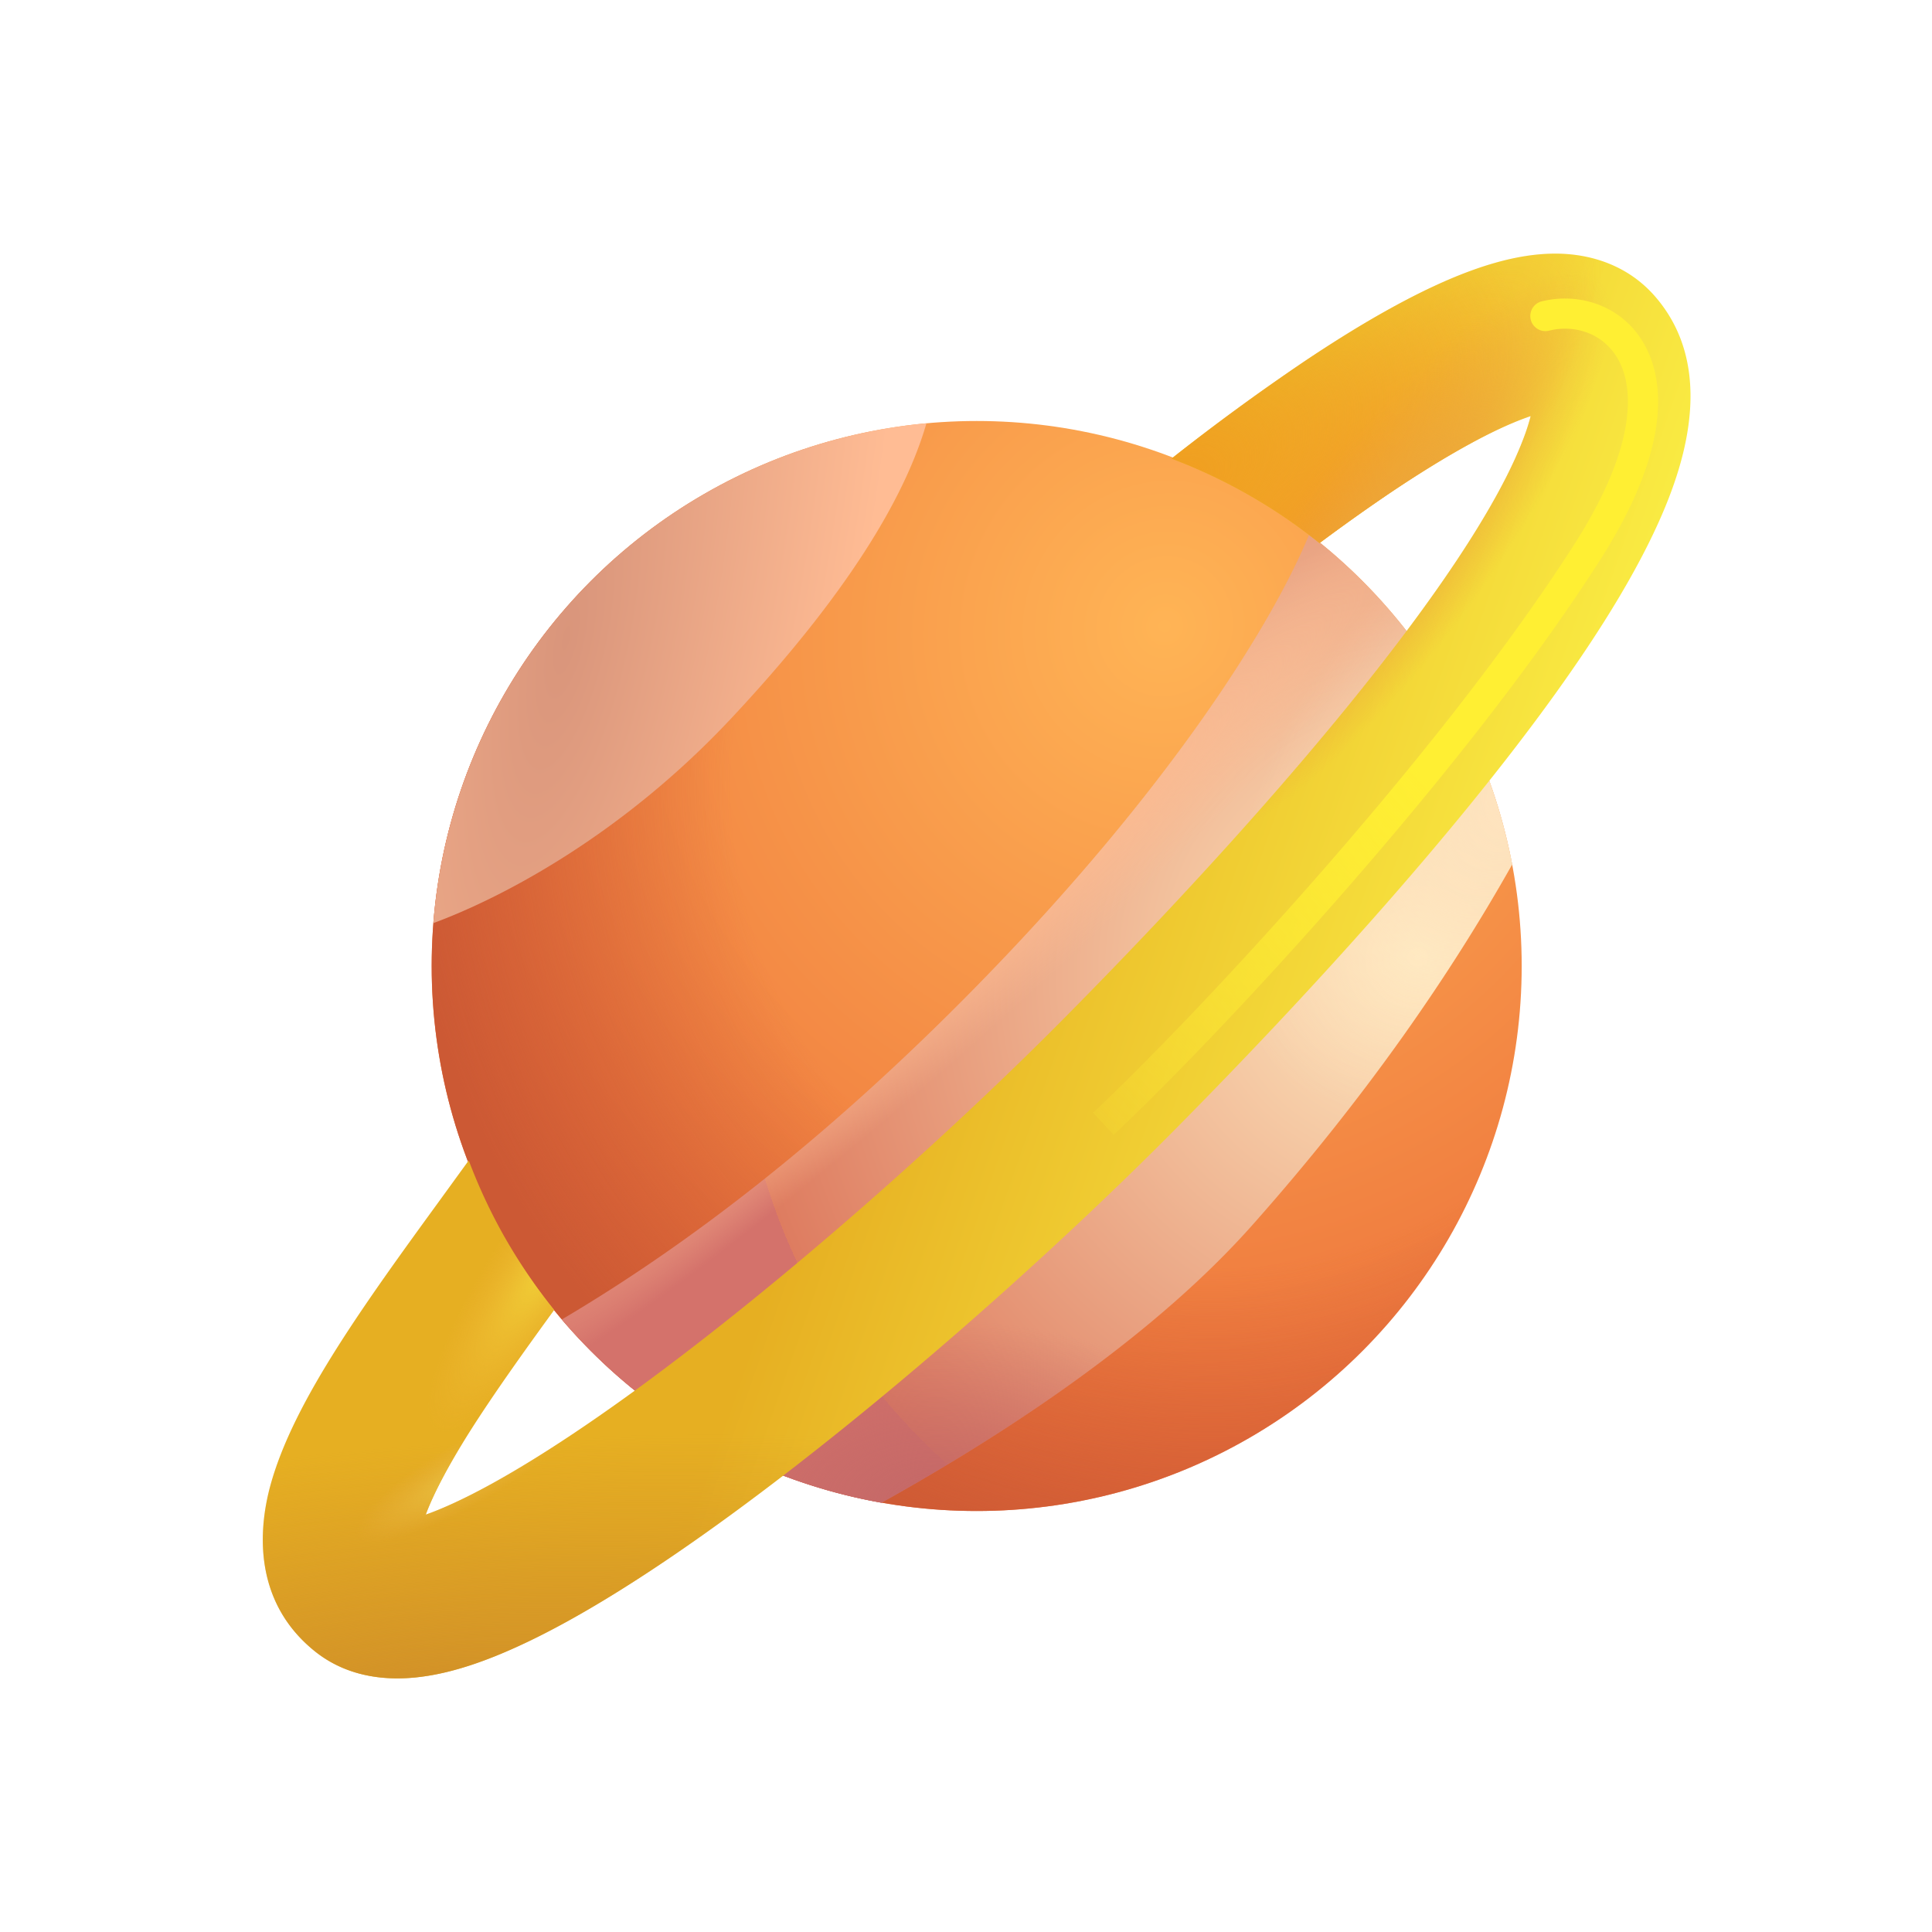
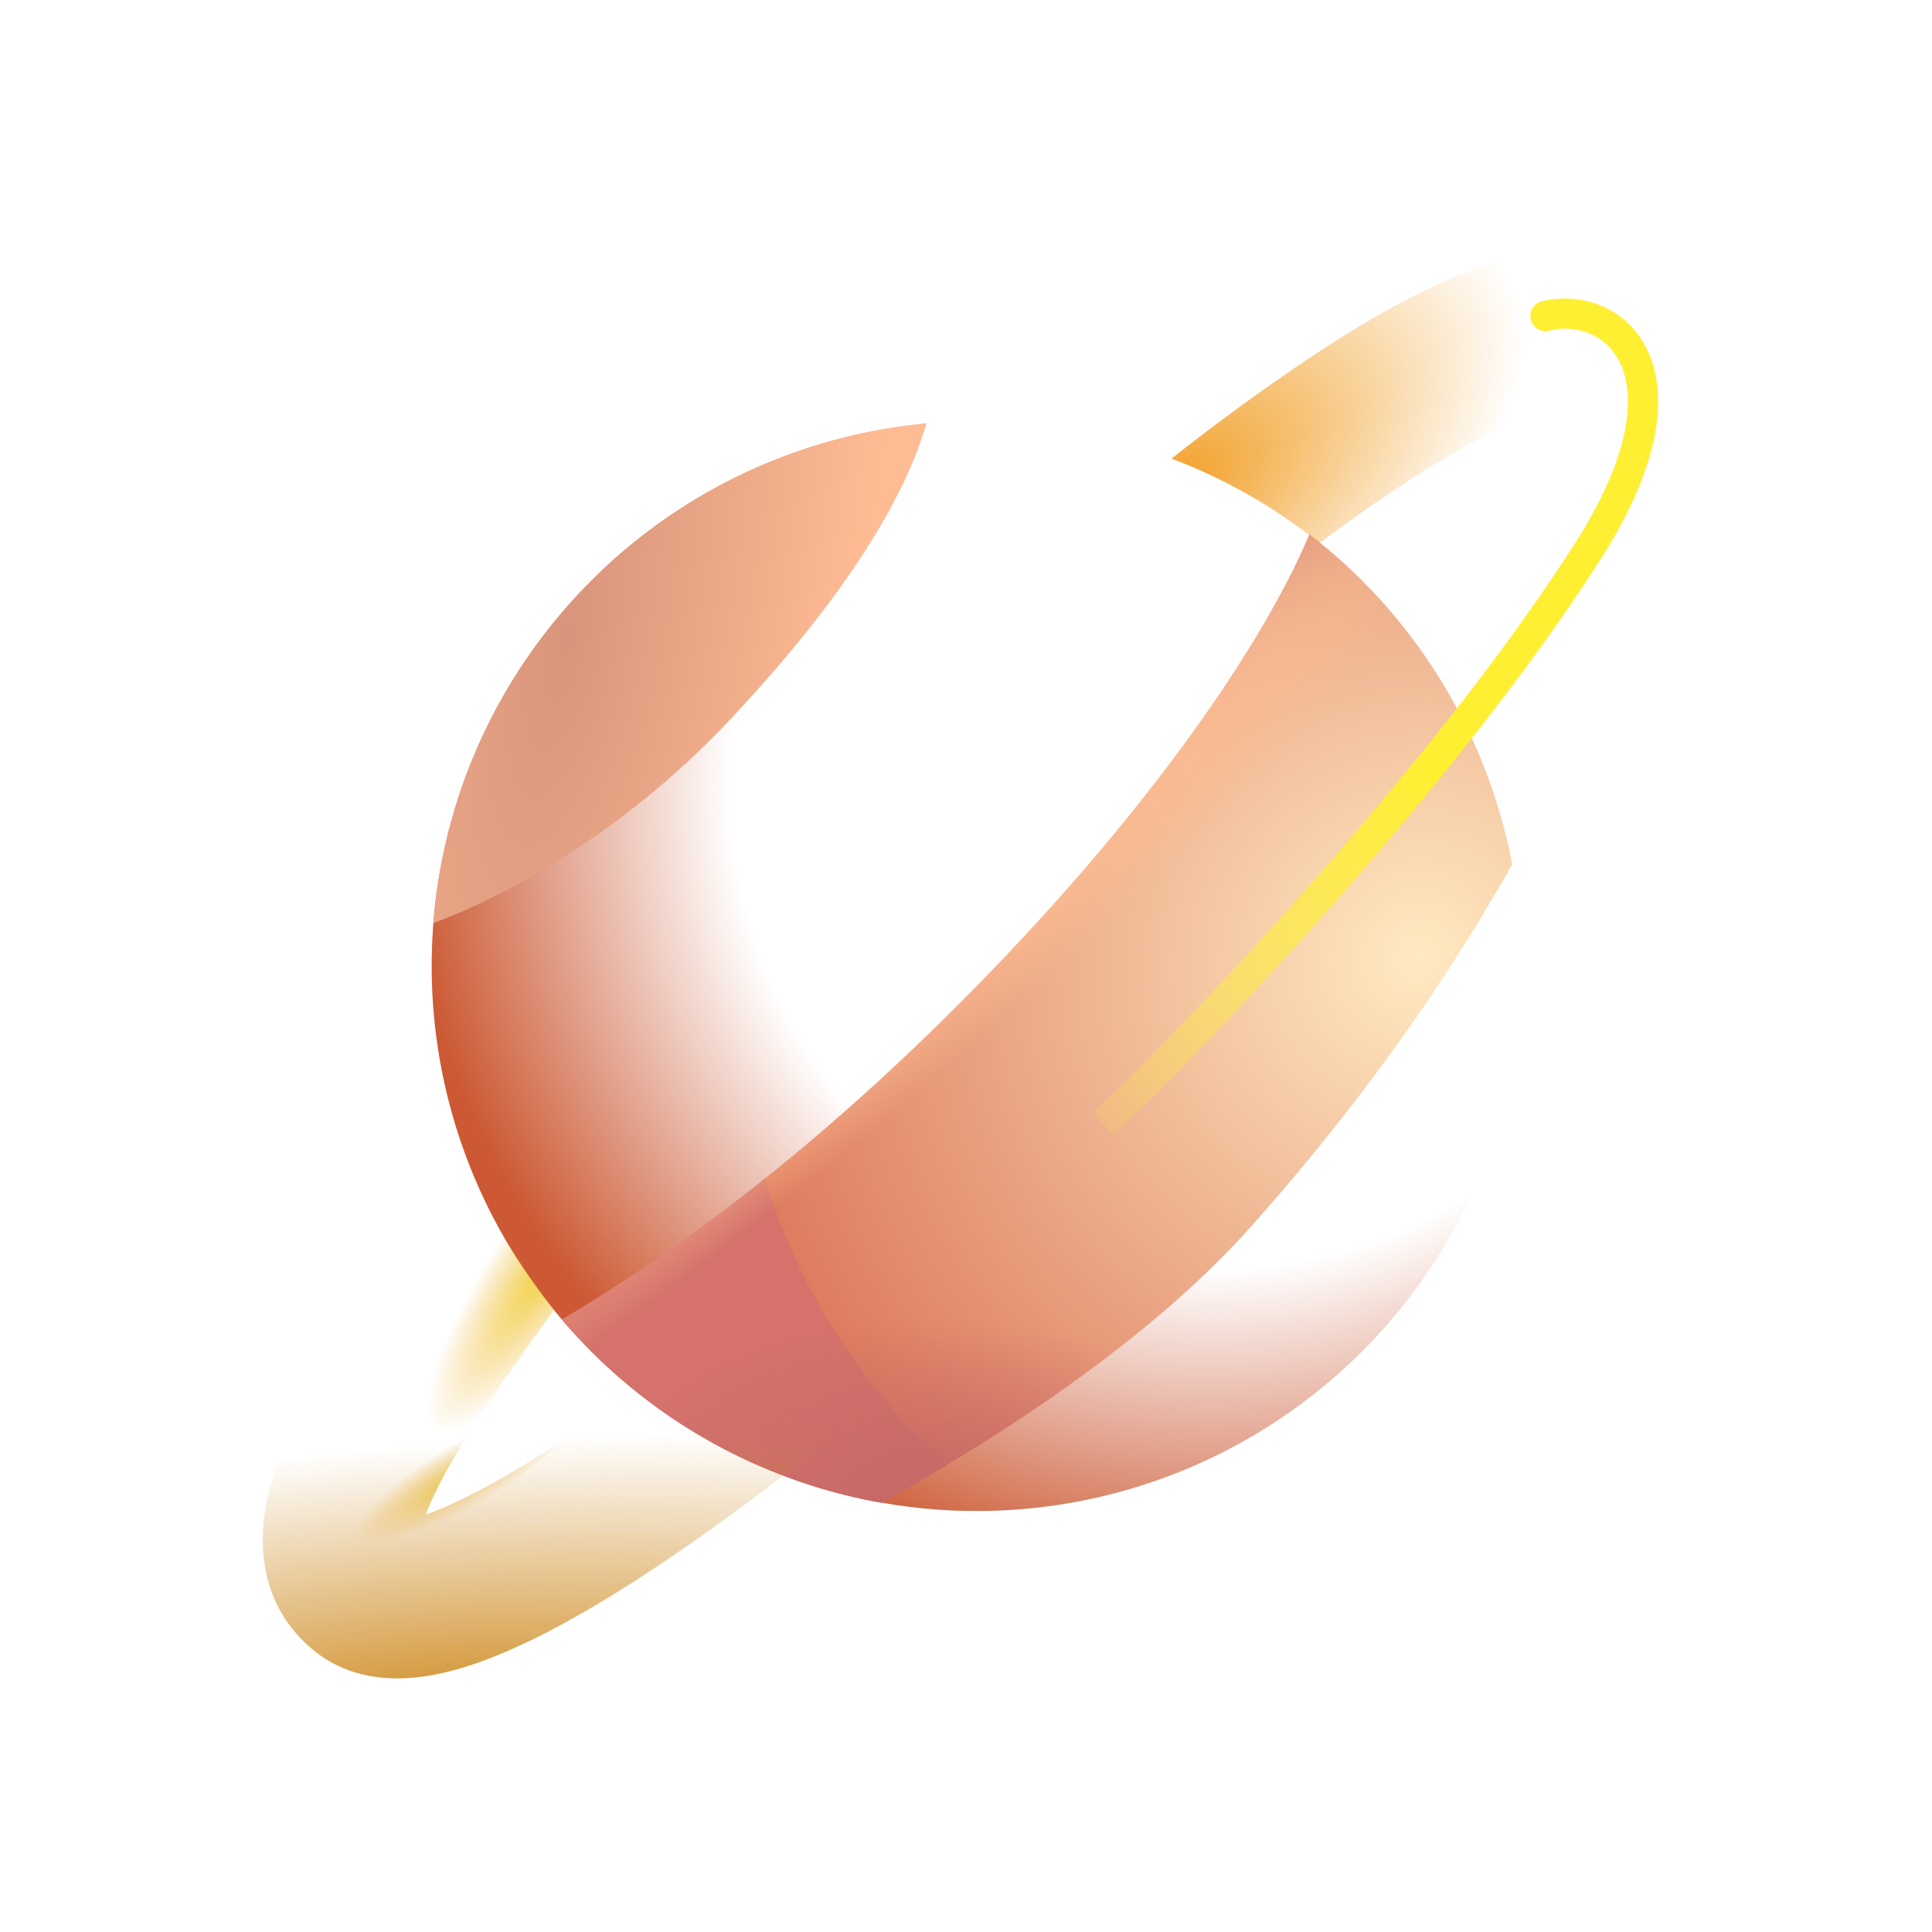
<svg xmlns="http://www.w3.org/2000/svg" width="32" height="32" fill="none">
-   <circle cx="16.177" cy="16" r="9.027" fill="url(#a)" />
  <circle cx="16.177" cy="16" r="9.027" fill="url(#b)" />
  <path fill="url(#c)" fill-rule="evenodd" d="M7.177 15.29c1.156-.427 3.129-1.465 4.929-3.386 2.298-2.452 2.986-4.025 3.239-4.893a9.03 9.03 0 0 0-8.168 8.279" clip-rule="evenodd" />
  <path fill="url(#d)" fill-rule="evenodd" d="M25.047 14.315c-1.024 1.819-2.399 3.83-4.303 5.975-1.53 1.723-3.79 3.288-6.144 4.6a9.02 9.02 0 0 1-5.295-3.035c2.072-1.223 4.372-2.973 6.87-5.52 3.158-3.222 4.874-5.945 5.511-7.486a9.03 9.03 0 0 1 3.36 5.466" clip-rule="evenodd" />
-   <path fill="url(#e)" fill-rule="evenodd" d="M25.047 14.315c-1.024 1.819-2.399 3.83-4.303 5.975-1.53 1.723-3.79 3.288-6.144 4.6a9.02 9.02 0 0 1-5.295-3.035c2.072-1.223 4.372-2.973 6.87-5.52 3.158-3.222 4.874-5.945 5.511-7.486a9.03 9.03 0 0 1 3.36 5.466" clip-rule="evenodd" />
  <path fill="url(#f)" fill-rule="evenodd" d="M25.047 14.315c-1.024 1.819-2.399 3.83-4.303 5.975-1.53 1.723-3.79 3.288-6.144 4.6a9.02 9.02 0 0 1-5.295-3.035c2.072-1.223 4.372-2.973 6.87-5.52 3.158-3.222 4.874-5.945 5.511-7.486a9.03 9.03 0 0 1 3.36 5.466" clip-rule="evenodd" />
  <path fill="url(#g)" fill-rule="evenodd" d="M25.047 14.315c-1.024 1.819-2.399 3.83-4.303 5.975-1.53 1.723-3.79 3.288-6.144 4.6a9.02 9.02 0 0 1-5.295-3.035c2.072-1.223 4.372-2.973 6.87-5.52 3.158-3.222 4.874-5.945 5.511-7.486a9.03 9.03 0 0 1 3.36 5.466" clip-rule="evenodd" />
-   <path fill="url(#h)" fill-rule="evenodd" d="M27.422 4.92c-.453-.527-1.061-.703-1.584-.718-.496-.014-.99.109-1.425.264-.875.312-1.86.884-2.812 1.522a37 37 0 0 0-2.197 1.608 9 9 0 0 1 2.451 1.399c.403-.3.804-.585 1.194-.848.899-.602 1.67-1.03 2.237-1.232q.034-.013.067-.023c-.028.109-.07.247-.138.419-.28.72-.84 1.661-1.632 2.754-1.57 2.169-3.85 4.669-5.91 6.752-1.995 2.02-4.713 4.43-7.095 6.17-1.2.875-2.26 1.542-3.075 1.915q-.26.119-.451.185c.125-.34.362-.793.724-1.367.393-.621.876-1.299 1.402-2.023a9 9 0 0 1-1.414-2.477l-.437.602-.071.098c-.586.805-1.188 1.635-1.678 2.411-.477.756-.924 1.574-1.12 2.35-.2.802-.194 1.891.738 2.654.59.484 1.298.504 1.802.435.524-.07 1.069-.266 1.588-.504 1.05-.48 2.275-1.267 3.525-2.18 2.514-1.836 5.337-4.34 7.412-6.44 2.093-2.118 4.48-4.728 6.166-7.056.836-1.154 1.55-2.308 1.95-3.338.355-.914.678-2.29-.217-3.332" clip-rule="evenodd" />
-   <path fill="url(#i)" fill-rule="evenodd" d="M27.422 4.92c-.453-.527-1.061-.703-1.584-.718-.496-.014-.99.109-1.425.264-.875.312-1.86.884-2.812 1.522a37 37 0 0 0-2.197 1.608 9 9 0 0 1 2.451 1.399c.403-.3.804-.585 1.194-.848.899-.602 1.67-1.03 2.237-1.232q.034-.013.067-.023c-.028.109-.07.247-.138.419-.28.72-.84 1.661-1.632 2.754-1.57 2.169-3.85 4.669-5.91 6.752-1.995 2.02-4.713 4.43-7.095 6.17-1.2.875-2.26 1.542-3.075 1.915q-.26.119-.451.185c.125-.34.362-.793.724-1.367.393-.621.876-1.299 1.402-2.023a9 9 0 0 1-1.414-2.477l-.437.602-.071.098c-.586.805-1.188 1.635-1.678 2.411-.477.756-.924 1.574-1.12 2.35-.2.802-.194 1.891.738 2.654.59.484 1.298.504 1.802.435.524-.07 1.069-.266 1.588-.504 1.05-.48 2.275-1.267 3.525-2.18 2.514-1.836 5.337-4.34 7.412-6.44 2.093-2.118 4.48-4.728 6.166-7.056.836-1.154 1.55-2.308 1.95-3.338.355-.914.678-2.29-.217-3.332" clip-rule="evenodd" />
  <path fill="url(#j)" fill-rule="evenodd" d="M27.422 4.92c-.453-.527-1.061-.703-1.584-.718-.496-.014-.99.109-1.425.264-.875.312-1.86.884-2.812 1.522a37 37 0 0 0-2.197 1.608 9 9 0 0 1 2.451 1.399c.403-.3.804-.585 1.194-.848.899-.602 1.67-1.03 2.237-1.232q.034-.013.067-.023c-.028.109-.07.247-.138.419-.28.72-.84 1.661-1.632 2.754-1.57 2.169-3.85 4.669-5.91 6.752-1.995 2.02-4.713 4.43-7.095 6.17-1.2.875-2.26 1.542-3.075 1.915q-.26.119-.451.185c.125-.34.362-.793.724-1.367.393-.621.876-1.299 1.402-2.023a9 9 0 0 1-1.414-2.477l-.437.602-.071.098c-.586.805-1.188 1.635-1.678 2.411-.477.756-.924 1.574-1.12 2.35-.2.802-.194 1.891.738 2.654.59.484 1.298.504 1.802.435.524-.07 1.069-.266 1.588-.504 1.05-.48 2.275-1.267 3.525-2.18 2.514-1.836 5.337-4.34 7.412-6.44 2.093-2.118 4.48-4.728 6.166-7.056.836-1.154 1.55-2.308 1.95-3.338.355-.914.678-2.29-.217-3.332" clip-rule="evenodd" />
  <path fill="url(#k)" fill-rule="evenodd" d="M27.422 4.92c-.453-.527-1.061-.703-1.584-.718-.496-.014-.99.109-1.425.264-.875.312-1.86.884-2.812 1.522a37 37 0 0 0-2.197 1.608 9 9 0 0 1 2.451 1.399c.403-.3.804-.585 1.194-.848.899-.602 1.67-1.03 2.237-1.232q.034-.013.067-.023c-.028.109-.07.247-.138.419-.28.72-.84 1.661-1.632 2.754-1.57 2.169-3.85 4.669-5.91 6.752-1.995 2.02-4.713 4.43-7.095 6.17-1.2.875-2.26 1.542-3.075 1.915q-.26.119-.451.185c.125-.34.362-.793.724-1.367.393-.621.876-1.299 1.402-2.023a9 9 0 0 1-1.414-2.477l-.437.602-.071.098c-.586.805-1.188 1.635-1.678 2.411-.477.756-.924 1.574-1.12 2.35-.2.802-.194 1.891.738 2.654.59.484 1.298.504 1.802.435.524-.07 1.069-.266 1.588-.504 1.05-.48 2.275-1.267 3.525-2.18 2.514-1.836 5.337-4.34 7.412-6.44 2.093-2.118 4.48-4.728 6.166-7.056.836-1.154 1.55-2.308 1.95-3.338.355-.914.678-2.29-.217-3.332" clip-rule="evenodd" />
  <path fill="url(#l)" fill-rule="evenodd" d="M27.422 4.92c-.453-.527-1.061-.703-1.584-.718-.496-.014-.99.109-1.425.264-.875.312-1.86.884-2.812 1.522a37 37 0 0 0-2.197 1.608 9 9 0 0 1 2.451 1.399c.403-.3.804-.585 1.194-.848.899-.602 1.67-1.03 2.237-1.232q.034-.013.067-.023c-.028.109-.07.247-.138.419-.28.72-.84 1.661-1.632 2.754-1.57 2.169-3.85 4.669-5.91 6.752-1.995 2.02-4.713 4.43-7.095 6.17-1.2.875-2.26 1.542-3.075 1.915q-.26.119-.451.185c.125-.34.362-.793.724-1.367.393-.621.876-1.299 1.402-2.023a9 9 0 0 1-1.414-2.477l-.437.602-.071.098c-.586.805-1.188 1.635-1.678 2.411-.477.756-.924 1.574-1.12 2.35-.2.802-.194 1.891.738 2.654.59.484 1.298.504 1.802.435.524-.07 1.069-.266 1.588-.504 1.05-.48 2.275-1.267 3.525-2.18 2.514-1.836 5.337-4.34 7.412-6.44 2.093-2.118 4.48-4.728 6.166-7.056.836-1.154 1.55-2.308 1.95-3.338.355-.914.678-2.29-.217-3.332" clip-rule="evenodd" />
  <path fill="url(#m)" fill-rule="evenodd" d="M27.422 4.92c-.453-.527-1.061-.703-1.584-.718-.496-.014-.99.109-1.425.264-.875.312-1.86.884-2.812 1.522a37 37 0 0 0-2.197 1.608 9 9 0 0 1 2.451 1.399c.403-.3.804-.585 1.194-.848.899-.602 1.67-1.03 2.237-1.232q.034-.013.067-.023c-.028.109-.07.247-.138.419-.28.72-.84 1.661-1.632 2.754-1.57 2.169-3.85 4.669-5.91 6.752-1.995 2.02-4.713 4.43-7.095 6.17-1.2.875-2.26 1.542-3.075 1.915q-.26.119-.451.185c.125-.34.362-.793.724-1.367.393-.621.876-1.299 1.402-2.023a9 9 0 0 1-1.414-2.477l-.437.602-.071.098c-.586.805-1.188 1.635-1.678 2.411-.477.756-.924 1.574-1.12 2.35-.2.802-.194 1.891.738 2.654.59.484 1.298.504 1.802.435.524-.07 1.069-.266 1.588-.504 1.05-.48 2.275-1.267 3.525-2.18 2.514-1.836 5.337-4.34 7.412-6.44 2.093-2.118 4.48-4.728 6.166-7.056.836-1.154 1.55-2.308 1.95-3.338.355-.914.678-2.29-.217-3.332" clip-rule="evenodd" />
-   <path fill="url(#n)" fill-rule="evenodd" d="M27.422 4.92c-.453-.527-1.061-.703-1.584-.718-.496-.014-.99.109-1.425.264-.875.312-1.86.884-2.812 1.522a37 37 0 0 0-2.197 1.608 9 9 0 0 1 2.451 1.399c.403-.3.804-.585 1.194-.848.899-.602 1.67-1.03 2.237-1.232q.034-.013.067-.023c-.028.109-.07.247-.138.419-.28.72-.84 1.661-1.632 2.754-1.57 2.169-3.85 4.669-5.91 6.752-1.995 2.02-4.713 4.43-7.095 6.17-1.2.875-2.26 1.542-3.075 1.915q-.26.119-.451.185c.125-.34.362-.793.724-1.367.393-.621.876-1.299 1.402-2.023a9 9 0 0 1-1.414-2.477l-.437.602-.071.098c-.586.805-1.188 1.635-1.678 2.411-.477.756-.924 1.574-1.12 2.35-.2.802-.194 1.891.738 2.654.59.484 1.298.504 1.802.435.524-.07 1.069-.266 1.588-.504 1.05-.48 2.275-1.267 3.525-2.18 2.514-1.836 5.337-4.34 7.412-6.44 2.093-2.118 4.48-4.728 6.166-7.056.836-1.154 1.55-2.308 1.95-3.338.355-.914.678-2.29-.217-3.332" clip-rule="evenodd" />
  <g filter="url(#o)">
    <path fill="url(#p)" d="m26.307 9.117-.21-.134zm-.77-4.126a.25.25 0 0 0 .12.486zm-7.091 13.805c1.65-1.546 5.782-5.947 8.072-9.545l-.422-.268c-2.258 3.549-6.358 7.917-7.992 9.448zm8.072-9.545c.956-1.502 1.115-2.636.796-3.387-.325-.765-1.106-1.038-1.777-.873l.12.486c.468-.116.982.075 1.197.583.222.522.166 1.47-.758 2.923z" />
  </g>
  <defs>
    <radialGradient id="a" cx="0" cy="0" r="1" gradientTransform="rotate(116.565 6.46 11.134)scale(15.731 14.975)" gradientUnits="userSpaceOnUse">
      <stop stop-color="#FFB455" />
      <stop offset="1" stop-color="#EB6A38" />
    </radialGradient>
    <radialGradient id="b" cx="0" cy="0" r="1" gradientTransform="rotate(129.632 6.974 11.228)scale(13.41)" gradientUnits="userSpaceOnUse">
      <stop offset=".594" stop-color="#CC5934" stop-opacity="0" />
      <stop offset="1" stop-color="#CC5934" />
    </radialGradient>
    <radialGradient id="c" cx="0" cy="0" r="1" gradientTransform="matrix(4.562 1 -3.387 15.455 9.387 10.558)" gradientUnits="userSpaceOnUse">
      <stop stop-color="#D9957B" />
      <stop offset="1" stop-color="#FFBC94" />
    </radialGradient>
    <radialGradient id="d" cx="0" cy="0" r="1" gradientTransform="matrix(-8.871 7.413 -6.982 -8.355 23.49 15.807)" gradientUnits="userSpaceOnUse">
      <stop stop-color="#FFEAC1" />
      <stop offset="1" stop-color="#DE7C60" />
      <stop offset="1" stop-color="#DE7C60" />
      <stop offset="1" stop-color="#D4726B" />
    </radialGradient>
    <radialGradient id="e" cx="0" cy="0" r="1" gradientTransform="rotate(128.911 9.725 12.438)scale(6.667 3.904)" gradientUnits="userSpaceOnUse">
      <stop stop-color="#FFE7C2" />
      <stop offset="1" stop-color="#FFE7C2" stop-opacity="0" />
    </radialGradient>
    <radialGradient id="f" cx="0" cy="0" r="1" gradientTransform="matrix(.031 -3.02 5.438 .056 15.574 24.89)" gradientUnits="userSpaceOnUse">
      <stop stop-color="#C46867" />
      <stop offset="1" stop-color="#C46867" stop-opacity="0" />
    </radialGradient>
    <radialGradient id="g" cx="0" cy="0" r="1" gradientTransform="matrix(.928 1.035 -8.688 7.789 16.063 15.511)" gradientUnits="userSpaceOnUse">
      <stop stop-color="#FFBD91" />
      <stop offset="1" stop-color="#FFBD91" stop-opacity="0" />
    </radialGradient>
    <radialGradient id="i" cx="0" cy="0" r="1" gradientTransform="matrix(4.906 -5.531 1.56 1.384 21.397 9.259)" gradientUnits="userSpaceOnUse">
      <stop offset=".101" stop-color="#F39D2B" />
      <stop offset="1" stop-color="#F39D2B" stop-opacity="0" />
    </radialGradient>
    <radialGradient id="j" cx="0" cy="0" r="1" gradientTransform="matrix(5.688 -3.75 1.944 2.948 19.272 8.197)" gradientUnits="userSpaceOnUse">
      <stop stop-color="#F19C20" />
      <stop offset="1" stop-color="#F19C20" stop-opacity="0" />
    </radialGradient>
    <radialGradient id="k" cx="0" cy="0" r="1" gradientTransform="rotate(-94.086 16.885 10.687)scale(4.386 17.117)" gradientUnits="userSpaceOnUse">
      <stop stop-color="#D08E28" />
      <stop offset="1" stop-color="#D08E28" stop-opacity="0" />
    </radialGradient>
    <radialGradient id="l" cx="0" cy="0" r="1" gradientTransform="matrix(-1.859 1.078 -.267 -.461 7.756 24.384)" gradientUnits="userSpaceOnUse">
      <stop stop-color="#E9C441" />
      <stop offset="1" stop-color="#E9AF41" stop-opacity="0" />
    </radialGradient>
    <radialGradient id="m" cx="0" cy="0" r="1" gradientTransform="rotate(124.301 -.91 12.83)scale(3.465 .894)" gradientUnits="userSpaceOnUse">
      <stop stop-color="#F1D338" />
      <stop offset="1" stop-color="#F1B338" stop-opacity="0" />
    </radialGradient>
    <radialGradient id="n" cx="0" cy="0" r="1" gradientTransform="rotate(126.992 9.138 10.329)scale(5.869 1.641)" gradientUnits="userSpaceOnUse">
      <stop offset=".154" stop-color="#ECA53B" />
      <stop offset="1" stop-color="#ECA53B" stop-opacity="0" />
    </radialGradient>
    <linearGradient id="h" x1="15.366" x2="27.178" y1="13.79" y2="17.915" gradientUnits="userSpaceOnUse">
      <stop stop-color="#E6AF22" />
      <stop offset="1" stop-color="#FFFB4B" />
    </linearGradient>
    <linearGradient id="p" x1="24.074" x2="17.387" y1="13.37" y2="19.526" gradientUnits="userSpaceOnUse">
      <stop stop-color="#FFEF33" />
      <stop offset="1" stop-color="#FFEF33" stop-opacity="0" />
    </linearGradient>
    <filter id="o" width="11.359" height="15.851" x="17.104" y="3.945" color-interpolation-filters="sRGB" filterUnits="userSpaceOnUse">
      <feFlood flood-opacity="0" result="BackgroundImageFix" />
      <feBlend in="SourceGraphic" in2="BackgroundImageFix" result="shape" />
      <feGaussianBlur result="effect1_foregroundBlur_18_14790" stdDeviation=".5" />
    </filter>
  </defs>
</svg>